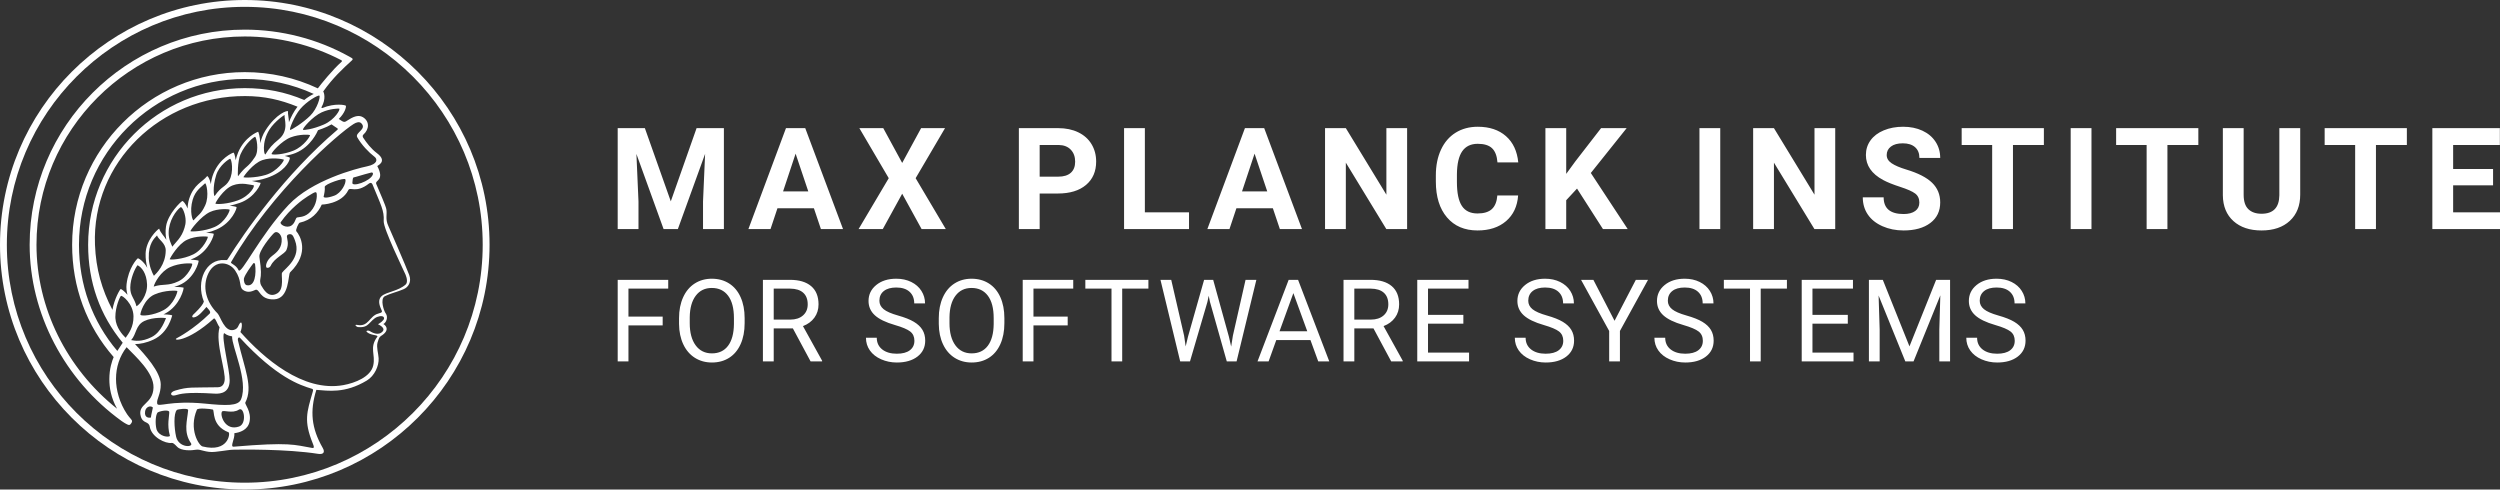
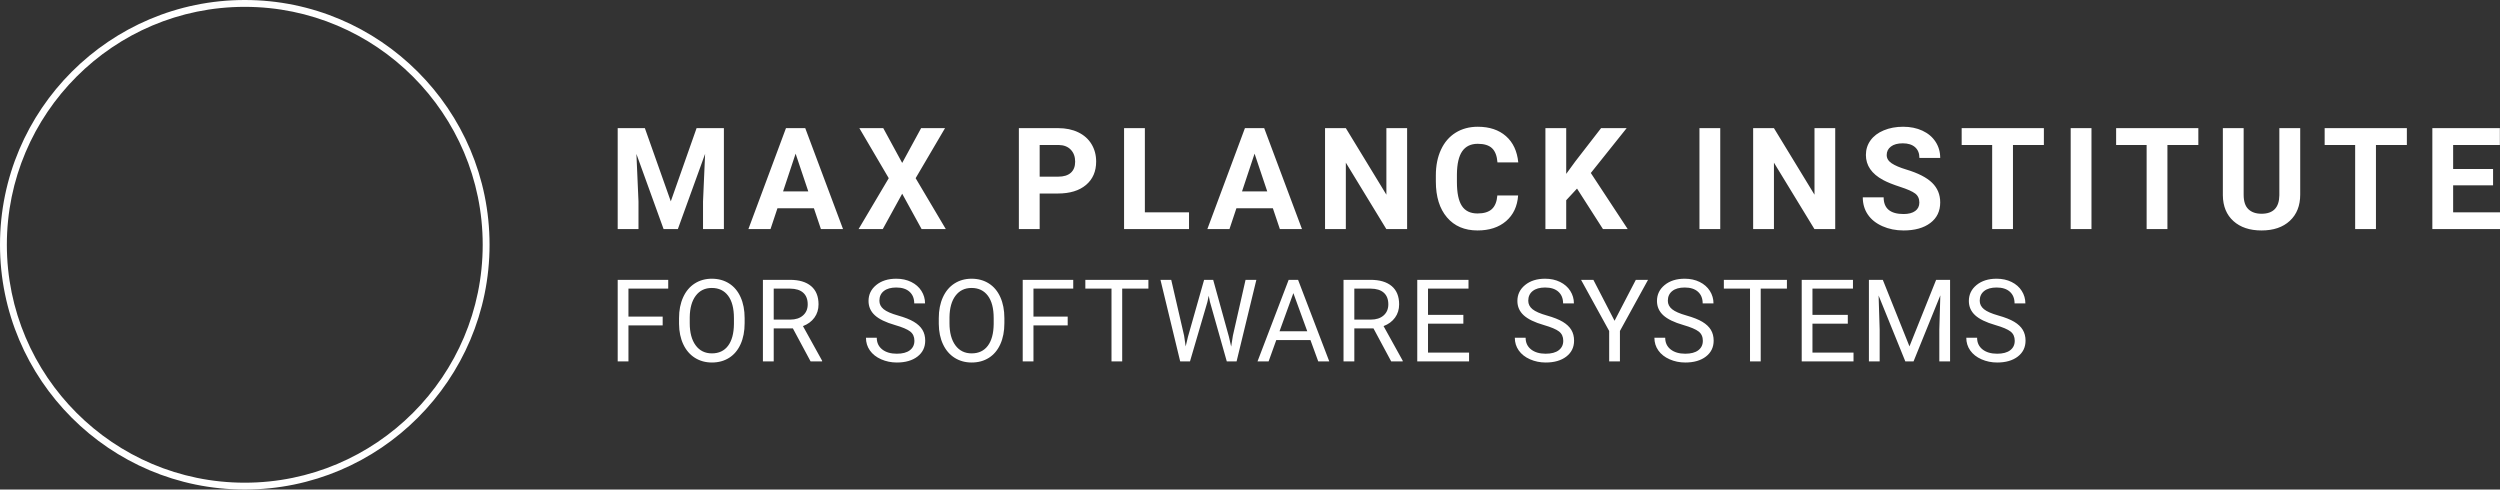
<svg xmlns="http://www.w3.org/2000/svg" id="Calque_1" version="1.1" viewBox="0 0 1532.083 300">
  <rect x="0" y="0" width="1532.083" height="300" fill="#333333" stroke="none" />
  <defs>
    <style>
      .st0 {
        fill: #fff;
      }
    </style>
  </defs>
  <g>
    <path class="st0" d="M150.007,0C67.288,0,0,67.29,0,149.995c0,82.717,67.288,150.005,150.007,150.005,82.71,0,150.007-67.288,150.007-150.005C300.014,67.29,232.716,0,150.007,0ZM150.007,295.812c-80.404,0-145.81-65.41-145.81-145.817C4.197,69.601,69.603,4.193,150.007,4.193c80.394,0,145.81,65.408,145.81,145.802,0,80.406-65.416,145.817-145.81,145.817h-0Z" />
-     <path class="st0" d="M238.02,138.532c-2.076-4.341-.653-7.188-1.27-10.362-.455-2.341-3.94-10.054-6.16-15.396-1.046-2.514,5.376-1.897.632-10.979-.136-.27,6.597-2.756-.136-7.861-3.766-2.857-6.415-6.371-8.493-9.533-.29-.44-.565-1.31.044-1.853,3.807-3.383,3.886-8.252-.247-10.742-2.983-1.796-6.407.026-9.557,2.067-1.037.673-1.558,1.085-2.643.644-.55-.224-1.613-.973-2.569-1.63,3.886-3.756,4.64-7.462,4.335-8.078-.207-.417-6.587-1.849-14.488,1.42-.173-.098-.358-.2-.559-.307,3.254-5.629,1.428-9.599,1.184-9.873-.004-.004-.012-.006-.017-.01,5.921-8.268,11.8-13.77,17.61-19.052l.13-.142c.379-.384.519-.811-.204-1.263-.61-.384-.78-.474-1.525-.88-19.474-10.843-41.67-16.542-64.08-16.542-72.697,0-131.837,59.15-131.837,131.835,0,42.118,21.371,82.741,56.294,107.976,2.328,1.682,3.94,2.323,3.94,2.323.58.201,1.179.198,1.543-.28l.517-.678c.332-.428.462-.837.462-1.213,0-.962-1.394-1.825-3.027-4.247-4.721-7.003-6.808-14.965-6.808-21.636,0-7.294,2.222-13.93,6.49-19.466,5.262,5.484,16.74,15.565,16.49,24.736-.28,10.3-9.914,9.792-7.836,17.518,1.304,4.849,4.931,2.851,5.557,6.529,1.085,6.37,9.653,10.443,13.385,9.883.904-.135,1.674.615,3.46,2.429,2.55,2.587,8.818,2.236,11.6,1.728,2.645-.483,5.967,1.931,11.496,1.322,6.921-.764,8.682-1.299,11.637-1.341,5-.072,32.2-.478,51.537,2.551,3.334.522,4.39-.98,2.897-3.581-7.008-12.205-7.98-22.57-3.94-35.622,7.143.48,17.41,2.412,30.93-5.714,4.799-2.884,7.48-9.029,7.249-13.607-.154-2.97-1.453-6.73-.684-9.626,1.034-3.89,1.79-3.798,2.912-4.587,5.163-3.632,1.435-6.513.64-6.806,1.56-.635,3.27-4.025,1.469-6.55-.924-.984-3.736-8.886-.494-10.532,3.502-1.777,7.494-2.531,11.518-4.298,2.763-1.155,4.97-4.378,3.394-8.659-1.894-5.146-12.455-29.341-12.777-30.015l-.001 0ZM92.47,255.91c-1.012.2-4.25.324-3.524-3.93.448-2.628,3.298-3.728,4.744-2.237-.308,2.04-1.012,4.034-1.22,6.167ZM216.753,75.963c1.705-1.073,3.54-1.53,4.62-.463,3.75,3.705-4.067,5.783-2.44,8.63,2.668,4.668,6.915,9.135,10.663,12.018,1.762,1.355,2.017,4.408-4.715,5.802-6.776,1.403-33.76,8.514-47.999,23.598-17.826,18.887-29.156,43.35-30.703,39.987-1.558-3.388-5.129-3.936-4.57-4.898,25.593-44.101,65.705-78.736,75.144-84.674h0ZM228.489,106.946c-1.47,4.205-13.092,7.94-12.541,4.986.248-1.333.027-3.089.914-3.24,1.287-.22,4.96-1.503,10.67-2.965.571-.146,1.321.177.957,1.22v-.001ZM199.008,114.582c-.295-1.72,12.2-5.921,12.634-4.678.802,2.295-2.581,8.458-6.765,9.999-4.75,1.75-6.727,1.23-6.547.552.331-1.241.949-4.292.678-5.873ZM170.008,179.736c-5.745,3.522-8.862-3.21-9.675-4.385-.352-.508-1.266-1.988-.768-4.518.39-1.992.722-4.7-.588-13.284-.576-3.775,7.234-13.139,8.991-14.774,1.827-1.7,4.48.847,4.653,3.612.328,5.255-2.621,8.02-5.633,10.262-3.696,2.753-4.399,6.336-3.696,7.294.274.374,1.932.384,2.661-1.169,2.227-4.74,8.59-7.126,9.606-9.607,1.586-3.875.426-6.365.27-7.997-.135-1.424,1.257-1.784,2.305-1.627,1.355.203,1.957,2.042,2.643,3.83,4.113,10.719-6.238,17.198-7.906,19.737-.769,1.17,1.604,9.887-2.862,12.626l-.001-0ZM178.675,138.164c-3.08,2.092-7.52-.743-6.633-2.01,5.72-8.165,13.343-13.846,16.393-15.744,4.902-3.05,5.422-3.264,5.679-1.54.155,1.04.207,6.378-3.743,10.716-3.275,3.596-6.562,3.293-8.25,3.671-1.14.256-1.073,3.295-3.446,4.907h-0ZM151.161,174.764c-1.413-.31-1.943-3.073-1.655-4.165.639-2.426,4.366-7.447,5.71-9.207.336-.44,1.021-.034,1.095.495.814,5.828-.005,14.005-5.15,12.876l-0.0.001ZM197.119,68.854c5.164-2.322,10.161-2.361,10.697-2.297,1.172.14-2.61,6.862-9.35,9.756-6.947,2.982-12.135,3.523-12.726,3.232-.888-.44,5.887-8.216,11.38-10.69l-.001-.001ZM78.135,180.643c-2.061-2.372-3.975-3.672-4.173-3.534-.574.403-3.91,6.108-5.064,12.773-6.504-12.433-10.105-25.001-10.692-39.887-1.994-50.576,40.364-91.302,92.051-91.122,11.791.041,21.486,2.221,32.075,6.52-2.37,2.964-4.091,6.513-5.258,9.488-.054-2.742-.773-4.87-.573-6.583.124-1.054-7.322,1.264-13.936,11.792-1.533,2.44-2.485,5.14-3.079,7.63-.136-3.95-1.063-7.029-1.335-6.954-.677.184-8.226,3.297-12.16,12.518-.666,1.583-1.189,3.222-1.563,4.898-.328-2.812-1.053-4.663-1.283-4.653-.497.02-8.407,3.273-12.304,12.746-.906,2.204-1.386,4.456-1.612,6.548-.7-3.297-1.977-5.316-2.38-4.804-2.732,3.464-8.065,5-10.9,13.731-.665,2.05-.931,4.099-.964,6.01-1.176-2.955-2.826-4.657-3.207-4.577-.771.16-8.829,7.819-10.034,15.539-.475,3.045-.257,5.874.215,8.246-1.54-2.487-3.588-4.31-4.418-6.845-1.266.677-8.09,7.092-8.31,15.309-.085,3.195.39,6.198,1.049,8.73-2.27-4.12-5.488-6.052-5.843-5.835-.591.362-5.685,5.873-6.869,15.766-.277,2.317.006,4.538.567,6.55l0.0 0ZM183.962,66.825c4.068-4.82,10.973-8.7,11.748-8.223.792.487-1.16,7.935-5.616,12.321-4.5,4.43-11.46,8.742-12.27,8.69-.81-.053,2.479-8.45,6.138-12.788ZM170.77,85.44c-3.946,3.2-5.74,5.325-8.045,9.075-.785,1.279-2.698-7.104,2.432-15.15,3.143-4.93,9.4-9.35,9.265-8.763-.453,1.964,3.034,9.416-3.652,14.838h-0ZM156.298,96.17c-4.833,7.204-5.108,4.742-10.396,11.79-.29.387-.394-9.197,1.492-13.417,2.975-6.657,8.135-10.57,8.904-10.706.768-.135,2.666,8.357,0,12.332l-0.0.001ZM140.478,110.58c-2.485,4.336-4.745,3.342-8.881,9.496-.457.68-1.551-5.09.927-12.884,1.91-6.007,7.822-9.744,8.452-9.893.949-.226,2.458,8.125-.497,13.28l-.001.001ZM125.744,125.848c-2.531,5.511-4.158,5.692-7.096,9.125-.505.59-2.705-5.24-.574-12.566,1.704-5.865,5.636-8.033,7.535-10.02.75-.786,2.824,7.606.135,13.46v.001ZM113.767,135.289c0,1.682-.208,2.64-.689,4.285-1.8,6.204-5.458,8.815-7.447,11.616-.796-1.834-2.262-4.436-2.272-8.37-.02-7.497,4.548-13.887,7.41-15.904,1.084-.045,2.998,4.517,2.998,8.373ZM101.563,153.584c-.135,8.719-5.611,13.83-7.245,15.45-1.017-1.728-3.013-6.174-3.15-10.842-.263-8.987,3.453-12.177,5.062-13.913.768,2.574,5.407,4.613,5.333,9.305v-0ZM84.294,162.528c2.511,1.265,5.543,4.924,5.827,11.7.285,6.804-4.585,12.557-6.49,13.462-1.326-5.195-3.84-6.286-3.793-11.44.051-5.636,2.908-11.825,4.456-13.722ZM94.694,180.462c6.54-2.846,13.683-2.406,13.983-2.13.299.278-2.088,8.322-8.45,11.737-6.35,3.401-13.516,3.718-14.167,2.906-.361-.452,2.093-9.667,8.633-12.513h.001ZM94.196,175.629c.407-2.169,4.287-9.357,10.122-11.955,5.844-2.606,12.613-2.41,13.38-2.094.77.316-2.429,7.98-8.316,10.796-6.584,3.15-9.22,1.31-15.186,3.253v-0ZM104.004,158.779c.27-.661,5.03-9.212,10.622-11.835,5.543-2.598,12.242-2.047,12.7-1.897.458.149-2.547,7.708-8.892,10.855-6.27,3.117-14.7,3.538-14.43,2.877v0ZM116.75,141.704c-.456-.347,6.296-9.184,11.932-11.79,4.956-2.292,11.435-1.807,11.978-1.446.542.361-2.64,7.8-9.176,10.66-6.231,2.73-14.278,2.922-14.734,2.576v-0ZM132.027,124.809c-.375-.185,4.783-8.974,10.576-11.203,5.535-2.125,11.017-.202,12.7-.09,1.356.09-1.898,6.46-9.491,9.26-6.331,2.335-12.814,2.512-13.785,2.033ZM149.173,108.54c.101-.408,5.77-8.392,11.61-10.416,5.557-1.92,12.356-.633,13.086-.327s-3.935,7.27-11.074,9.414c-6.422,1.93-13.724,1.738-13.622,1.33v-.001ZM166.489,94.47c-.748-.523,6.095-8.177,11.665-10.296,5.447-2.07,11.331-1.687,11.805-1.418.474.27-3.568,6.9-10.138,9.563-6.18,2.503-12.585,2.673-13.332,2.15l0.0.001ZM71.732,250.486c-30.89-24.604-49.374-61.753-49.374-100.492,0-70.378,57.257-127.642,127.65-127.642,20.53,0,41.132,5.142,59.21,14.562.364.19.423.685.115.954-5.314,4.64-12.687,13.738-14.544,16.28-14.054-6.583-29.1-9.944-44.782-9.944-58.335,0-105.803,47.457-105.803,105.79,0,26.03,8.823,49.775,25.462,68.83-.958,2.215-2.657,7.062-2.657,13.478,0,5.309.983,11.417,4.723,18.184h0ZM71.938,214.988c-.023.02-.042.04-.064.058-15.368-18.102-23.473-40.526-23.473-65.052,0-56.025,45.576-101.599,101.606-101.599,14.783,0,28.988,3.09,42.28,9.183-1.751.814-3.763,2.007-5.84,3.708-11.694-4.954-23.47-7.278-36.44-7.278-52.93,0-95.998,43.06-95.998,95.986,0,22.956,7.162,43.128,21.192,60.056-.813,1.233-1.954,2.965-3.263,4.938ZM76.997,207.016c-1.86-1.764-5.882-6.207-6.269-11.93-.019-.278-.028-.556-.028-.835-.016-6.153,2.705-12.209,3.383-12.887.678-.677,7.623,4.723,7.729,12.468.092,6.713-2.983,10.57-4.815,13.184v-0ZM88.456,196.723c5.516-2.617,13.74-1.987,13.288-1.626s-2.618,8.353-8.836,11.474c-6.202,3.113-10.311,2.277-12.542,1.852,3.344-3.659,2.641-9.105,8.09-11.7ZM95.916,263.081c-.935-3.764-.562-8.95.722-10.347,2.476-1.207,7.003-1.671,7.081-.227.125,2.306-1.556,7.775.42,14.595-.453,1.074-6.63.61-8.224-4.021h.001ZM96.326,247.293c-.486-2.835,2.24-5.557,2.183-11.743-.07-7.588-9.428-17.993-15.764-24.68,2.972-.001,6.868-.707,11.241-2.732,9.43-4.368,11.284-14.396,11.555-14.803.126-.189-2.106-.63-5.323-.674.347-.168.695-.342,1.047-.531,9.227-4.947,11.643-15.644,11.203-15.88-.175-.095-2.473-.454-5.694-.372.94-.315,1.871-.657,2.792-1.024,9.76-3.88,12.49-14.743,12.142-15.093-.153-.154-2.105-.544-4.948-.62.864-.335,1.749-.72,2.652-1.168,8.915-4.43,12.002-14.392,11.54-14.722-.202-.143-2.011-.494-4.647-.533,2.208-.485,4.363-1.187,6.433-2.095,9.551-4.184,12.637-13.321,12.223-13.71-.176-.165-1.795-.612-4.228-.812,2.1-.478,4.172-1.069,6.208-1.77,9.447-3.227,13.263-12.255,12.702-12.307-1.276-.118-3.034-.738-5.31-1.135,2.573-.166,5.572-.637,9.332-1.908,10.204-3.448,13.82-9.593,14.002-12.257.012-.173-1.22-.712-3.208-1.146,2.34-.426,4.687-1.003,6.622-1.789,9.528-3.859,13.495-13.225,13.808-13.997,1.89-.615,3.744-1.335,5.554-2.155.993-.45,1.903-.926,2.741-1.419.75.562,1.522,1.095,2.313,1.597,1.44.925,1.95,1.143,1.237,1.75-32.429,27.628-56.727,62.52-67.33,79.478-.298.476-.857.391-1.757.332-11.359-.754-17.797,12.767-12.714,25.44-.645,2.578-6.034,7.555-6.44,7.916s-1.494,1.944.351,1.778c2.653-.24,6.043-4.488,7.663-6.4.673.838,3.17,2.918,1.967,4.099-9.652,9.471-19.209,14.57-19.955,14.935-3.613,1.765,6.03,2.985,22.466-11.875.967-.874,2.114,3.43,3.582,5.272-2.823,9.317,4.135,27.3,3.05,32.941-.189.988-.777,3.774-4.061,3.842-16.286.334-17.885-.413-26.17,2.03-3.866,1.14-2.85,3.69-.044,2.928,3.176-.863,6.51-2.152,24.144-1.051,4.307.269,9.233-.872,9.265-8.149.03-6.597-5.212-26.27-3.441-28.961,2.34,1.761,4.032,1.83,4.924,1.987-.234,6.416,10.098,27.148,5.497,38.584-1.71,4.248-9.21,3.932-22.04,2.66-21.837-2.162-28.918,2.56-29.366-.058l.001-0ZM146.479,261.397c-8.494,2.944-11.844-6.99-10.446-9.13.84-1.285,6.201,1.461,10.375-1.23,3.215-2.073,4.99,8.655.071,10.36ZM107.926,267.597c-1.19-5.255-1.664-14.366.52-16.394.432-.4,6.97-1.337,6.85.156-.502,6.276-3.037,13.281,1.74,20.262,1.786,2.609-7.514,3.025-9.11-4.024v-0ZM124.126,273.603c-2.28-.566-8.574-10.586-3.451-22.54.542-1.265,8.394-.479,9.709-.081,1.315.397-1.08,9.794,9.708,13.958,1.103.425-.046,12.61-15.965,8.663h-.001ZM191.622,240.214c-3.648,12.625-5.486,17.666-.007,31.376.728,1.823,1.277,3.196-.322,2.922-11.036-1.894-13.419-3.705-48.073-.769-2.493.212.813-4.834.407-8.268,3.163-.406,8.223-1.852,9.295-7.006,1.302-6.255-3.057-10.845-2.597-11.742,4.914-9.58-.318-20.198-4.472-37.99-.389-1.668.576-2.396,1.306-1.606,22.266,24.097,36.453,28.886,44.12,31.163.763.226.612,1.093.343,1.92l0.0 0ZM248.562,174.399c-4.655,4.113-11.805,4.452-14.695,7.083-1.508,1.373-2.187,3.528-.56,7.38.937,2.219,1.586,2.493-1.607,3.346-5.185,1.386-5.895,8.195-12.496,6.945-2.644-.5-.747,1.194.203,1.284,3.78.357,5.275-.707,6.6-1.948,1.325-1.24,3.092-3.474,5.121-4.243,2.092-.792,4.209-.739,4.245.828.028,1.195-2.615,3.092-3.725,3.607,1.348.705,5.482,2.806,1.957,5.2-2.75,1.869-6.536-.72-7.082-1.038-.813-.475-2.372-.238-1.856.395,2.041,2.496,7.515,1.841,6.533,3.163-5.052,6.793-.937,10.76-2.474,17.587-1.559,6.923-11.03,10.712-18.322,12.027-24.804,4.475-48.93-16.625-63.072-32.529,1.287-3.015,1.122-6.957-.17-5.557-1.22,1.321-1.017,3.525-3.965,4.269-5.684,1.435-8.131-8.438-9.894-10.165-6.91-6.769-9.649-16.33-5.523-24.692,4.167-8.448,12.826-6.755,16.282-1.645,4.298,6.355,2.31,9.97,4.75,11.868,3.428,2.667,6.877.287,7.804.034,2.61-.712,2.41,6.186,11.324,5.866,9.584-.343,8.5-15.253,9.855-16.574,12.301-11.994,6.02-22.7,3.786-25.186-.6-.67,1.365-5.074,2.09-5.235,7.224-1.596,11.305-6.21,13.507-11.09,0,0,11.996-.203,16.265-8.844,1.141-2.31,4.675,2.227,12.687-4.07.902-.708,1.753-.371,2.091.458,5.147,12.625,7.316,16.116,6.919,22.552-.29,4.682,12.49,30.662,13.421,32.91,1.039,2.503,1.194,4.96,0,6.014h.001ZM0,0" />
  </g>
  <path class="st0" d="M395.196,78.528l15.888,44.86,15.803-44.86h16.737v61.851h-12.787v-16.907l1.275-29.184-16.695,46.091h-8.751l-16.652-46.048,1.274,29.141v16.907h-12.744v-61.851h16.652ZM498.79,127.635h-22.345l-4.248,12.744h-13.551l23.024-61.851h11.81l23.151,61.851h-13.55l-4.291-12.744ZM479.886,117.312h15.463l-7.774-23.151-7.69,23.151h.001ZM552.893,99.853l11.597-21.325h14.656l-18.012,30.67,18.48,31.181h-14.826l-11.895-21.665-11.893,21.666h-14.826l18.479-31.18-18.012-30.671h14.656l11.597,21.325-.001-.001ZM637.141,118.587v21.792h-12.744v-61.851h24.129c4.644,0,8.73.85,12.256,2.549,3.525,1.699,6.237,4.113,8.135,7.243,1.896,3.13,2.846,6.69,2.846,10.683,0,6.061-2.075,10.84-6.223,14.337-4.15,3.498-9.892,5.247-17.227,5.247,0,0-11.172,0-11.172,0ZM637.141,108.264h11.385c3.37,0,5.94-.792,7.71-2.379,1.77-1.586,2.655-3.85,2.655-6.797,0-3.03-.892-5.48-2.676-7.349s-4.248-2.831-7.392-2.888h-11.682s0,19.413,0,19.413ZM701.61,130.142h27.06v10.237h-39.804v-61.851h12.744v51.614ZM780.055,127.635h-22.346l-4.248,12.744h-13.55l23.024-61.851h11.81l23.151,61.851h-13.55l-4.291-12.744ZM761.15,117.312h15.463l-7.773-23.151-7.69,23.151ZM862.323,140.38h-12.743l-24.808-40.697v40.696h-12.745v-61.851h12.745l24.85,40.781v-40.781h12.702v61.851l-.001.001ZM930.36,119.776c-.482,6.656-2.938,11.895-7.37,15.718s-10.274,5.735-17.524,5.735c-7.93,0-14.167-2.669-18.712-8.008-4.546-5.338-6.818-12.665-6.818-21.983v-3.781c0-5.947,1.047-11.186,3.143-15.718,2.096-4.53,5.09-8.007,8.984-10.429,3.894-2.42,8.418-3.632,13.573-3.632,7.136,0,12.885,1.912,17.248,5.735,4.36,3.823,6.88,9.19,7.56,16.1h-12.744c-.311-3.993-1.423-6.888-3.334-8.687-1.912-1.798-4.822-2.698-8.73-2.698-4.248,0-7.427,1.523-9.536,4.567-2.11,3.045-3.194,7.767-3.25,14.167v4.673c0,6.684,1.012,11.57,3.037,14.656,2.024,3.087,5.218,4.63,9.579,4.63,3.936,0,6.875-.899,8.815-2.697,1.94-1.798,3.051-4.581,3.335-8.348h12.744-0ZM966.452,115.57l-6.627,7.138v17.671h-12.744v-61.851h12.744v28.037l5.608-7.689,15.76-20.348h15.675l-21.962,27.485,22.6,34.366h-15.166l-15.888-24.808-0-.001ZM1054.226,140.38h-12.745v-61.853h12.745v61.853ZM1124.684,140.38h-12.745l-24.808-40.697v40.696h-12.744v-61.851h12.744l24.85,40.781v-40.781h12.703v61.852ZM1176.24,124.152c0-2.407-.85-4.255-2.55-5.544-1.699-1.288-4.757-2.648-9.175-4.078-4.418-1.43-7.916-2.84-10.494-4.227-7.023-3.795-10.535-8.906-10.535-15.335,0-3.342.942-6.322,2.826-8.942,1.882-2.62,4.587-4.666,8.113-6.139,3.526-1.472,7.483-2.209,11.873-2.209,4.418,0,8.354.8,11.81,2.4,3.455,1.6,6.138,3.86,8.05,6.776,1.911,2.917,2.867,6.23,2.867,9.94h-12.744c0-2.831-.891-5.034-2.676-6.605-1.784-1.572-4.29-2.358-7.52-2.358-3.114,0-5.536.659-7.264,1.975-1.727,1.318-2.59,3.052-2.59,5.204,0,2.012,1.012,3.696,3.037,5.055s5.005,2.634,8.942,3.824c7.25,2.18,12.531,4.885,15.846,8.113,3.312,3.229,4.97,7.25,4.97,12.065,0,5.352-2.026,9.551-6.076,12.596s-9.5,4.566-16.354,4.566c-4.758,0-9.091-.871-13-2.612-3.908-1.742-6.888-4.128-8.942-7.158-2.053-3.03-3.079-6.542-3.079-10.536h12.786c0,6.826,4.078,10.238,12.235,10.238,3.03,0,5.395-.616,7.094-1.848,1.7-1.231,2.55-2.952,2.55-5.161l0.0 0ZM1252.56,88.85h-18.947v51.53h-12.744v-51.53h-18.691v-10.321h50.382v10.321h0ZM1281.728,140.38h-12.745v-61.853h12.745v61.853ZM1347.215,88.85h-18.946v51.53h-12.745v-51.53h-18.691v-10.321h50.382v10.321h0ZM1409.645,78.528v40.739c0,6.769-2.118,12.121-6.351,16.057-4.234,3.937-10.019,5.905-17.354,5.905-7.221,0-12.956-1.912-17.204-5.735s-6.415-9.076-6.5-15.76v-41.206h12.744v40.824c0,4.05.97,7.002,2.91,8.857,1.94,1.855,4.624,2.782,8.05,2.782,7.165,0,10.804-3.766,10.917-11.3v-41.163h12.788-0ZM1475.005,88.85h-18.946v51.53h-12.745v-51.53h-18.691v-10.321h50.382v10.321h0ZM1527.835,113.574h-24.469v16.568h28.717v10.237h-41.46v-61.851h41.375v10.322h-28.632v14.74h24.469v9.983l-0.0.001ZM406.11,199.4h-20.973v22.072h-6.59v-49.979h30.961v5.389h-24.371v17.129h20.973v5.39-.001ZM456.334,198.096c0,4.897-.824,9.17-2.472,12.82-1.647,3.65-3.982,6.437-7.002,8.358-3.02,1.923-6.545,2.884-10.572,2.884-3.937,0-7.427-.967-10.47-2.9-3.044-1.934-5.406-4.692-7.089-8.273s-2.545-7.73-2.591-12.443v-3.605c0-4.805.835-9.05,2.506-12.735,1.67-3.683,4.033-6.505,7.088-8.46,3.055-1.958,6.55-2.935,10.487-2.935,4.004,0,7.534.966,10.59,2.9,3.054,1.934,5.406,4.736,7.053,8.41,1.648,3.673,2.472,7.946,2.472,12.82v3.159l-0-0ZM449.777,194.869c0-5.927-1.19-10.474-3.57-13.644s-5.71-4.755-9.988-4.755c-4.166,0-7.444,1.585-9.835,4.755s-3.621,7.568-3.69,13.198v3.673c0,5.744,1.207,10.258,3.621,13.542,2.414,3.283,5.738,4.925,9.973,4.925,4.256,0,7.551-1.55,9.885-4.65s3.536-7.547,3.604-13.337v-3.707ZM485.9,201.254h-11.74v20.218h-6.625v-49.979h16.546c5.629,0,9.96,1.281,12.992,3.844,3.032,2.563,4.548,6.294,4.548,11.19,0,3.113-.84,5.825-2.523,8.136-1.682,2.312-4.022,4.04-7.02,5.184l11.74,21.213v.412h-7.07l-10.848-20.218-0-0ZM474.16,195.864h10.127c3.272,0,5.875-.847,7.809-2.544,1.933-1.697,2.9-3.966,2.9-6.81,0-3.094-.921-5.466-2.763-7.117-1.842-1.65-4.503-2.488-7.98-2.511h-10.093v18.982l-0.0 0ZM548.467,199.194c-5.652-1.625-9.765-3.622-12.34-5.99-2.574-2.368-3.861-5.292-3.861-8.77,0-3.936,1.573-7.192,4.72-9.766,3.145-2.574,7.236-3.861,12.27-3.861,3.433,0,6.494.664,9.183,1.99,2.689,1.328,4.771,3.158,6.248,5.492,1.476,2.335,2.213,4.887,2.213,7.655h-6.624c0-3.03-.962-5.414-2.884-7.148s-4.634-2.6-8.135-2.6c-3.25,0-5.784.716-7.603,2.149-1.82,1.433-2.73,3.422-2.73,5.966,0,2.04.864,3.766,2.593,5.175,1.727,1.41,4.668,2.7,8.821,3.87,4.154,1.168,7.403,2.456,9.749,3.865,2.345,1.407,4.085,3.049,5.218,4.925,1.132,1.876,1.698,4.084,1.698,6.624,0,4.051-1.578,7.295-4.736,9.733-3.159,2.436-7.38,3.655-12.667,3.655-3.432,0-6.637-.658-9.611-1.973-2.975-1.316-5.27-3.119-6.883-5.407s-2.42-4.885-2.42-7.792h6.626c0,3.02,1.115,5.407,3.346,7.157,2.232,1.75,5.212,2.626,8.942,2.626,3.479,0,6.145-.71,7.998-2.128s2.78-3.352,2.78-5.801c0-2.448-.857-4.343-2.574-5.682-1.716-1.338-4.828-2.66-9.337-3.964ZM615.517,198.096c0,4.897-.824,9.17-2.472,12.82-1.647,3.65-3.982,6.437-7.002,8.358-3.02,1.923-6.545,2.884-10.572,2.884-3.937,0-7.427-.967-10.47-2.9-3.044-1.934-5.406-4.692-7.088-8.273s-2.546-7.73-2.592-12.443v-3.605c0-4.805.835-9.05,2.506-12.735,1.67-3.683,4.033-6.505,7.088-8.46,3.055-1.958,6.55-2.935,10.487-2.935,4.004,0,7.535.966,10.59,2.9,3.054,1.934,5.406,4.736,7.053,8.41,1.648,3.673,2.472,7.946,2.472,12.82v3.159-0ZM608.96,194.869c0-5.927-1.19-10.474-3.57-13.644s-5.71-4.755-9.988-4.755c-4.166,0-7.444,1.585-9.835,4.755-2.391,3.17-3.621,7.568-3.69,13.198v3.673c0,5.744,1.207,10.258,3.622,13.542,2.414,3.283,5.737,4.925,9.972,4.925,4.256,0,7.551-1.55,9.885-4.65s3.536-7.547,3.604-13.337v-3.707ZM654.317,199.4h-20.974v22.072h-6.59v-49.979h30.962v5.389h-24.372v17.129h20.974v5.39l0-.001ZM703.784,176.882h-16.065v44.59h-6.556v-44.59h-16.03v-5.389h38.65v5.389l.001-0ZM725.66,205.716l.962,6.59,1.407-5.938,9.886-34.875h5.561l9.646,34.875,1.373,6.041,1.064-6.727,7.757-34.189h6.625l-12.117,49.979h-6.007l-10.297-36.42-.79-3.81-.79,3.81-10.675,36.42h-6.007l-12.083-49.979h6.59l7.896,34.223h-.001ZM803.087,208.394h-20.94l-4.702,13.078h-6.797l19.085-49.979h5.768l19.12,49.979h-6.763l-4.771-13.078ZM784.139,203.004h16.99l-8.512-23.376-8.478,23.376h0ZM841.717,201.254h-11.74v20.218h-6.624v-49.979h16.544c5.63,0,9.96,1.281,12.994,3.844,3.03,2.563,4.547,6.294,4.547,11.19,0,3.113-.84,5.825-2.523,8.136-1.682,2.312-4.021,4.04-7.02,5.184l11.74,21.213v.412h-7.07l-10.848-20.218h0ZM829.977,195.864h10.127c3.272,0,5.875-.847,7.81-2.544,1.933-1.697,2.9-3.966,2.9-6.81,0-3.094-.922-5.466-2.764-7.117-1.842-1.65-4.502-2.488-7.98-2.511h-10.092v18.982l-.001 0ZM896.793,198.37h-21.66v17.712h25.16v5.39h-31.751v-49.979h31.408v5.389h-24.817v16.098h21.66v5.39ZM946.11,199.194c-5.652-1.625-9.765-3.622-12.34-5.99-2.575-2.368-3.862-5.292-3.862-8.77,0-3.936,1.573-7.192,4.72-9.766s7.237-3.861,12.271-3.861c3.433,0,6.494.664,9.183,1.99,2.689,1.328,4.772,3.158,6.247,5.492,1.477,2.335,2.214,4.887,2.214,7.655h-6.624c0-3.03-.962-5.414-2.884-7.148s-4.634-2.6-8.136-2.6c-3.249,0-5.783.716-7.602,2.149-1.82,1.433-2.73,3.422-2.73,5.966,0,2.04.864,3.766,2.592,5.175,1.728,1.41,4.668,2.7,8.822,3.87,4.154,1.168,7.403,2.456,9.749,3.865,2.345,1.407,4.084,3.049,5.217,4.925s1.7,4.084,1.7,6.624c0,4.051-1.58,7.295-4.738,9.733-3.158,2.436-7.38,3.655-12.666,3.655-3.432,0-6.637-.658-9.611-1.973-2.976-1.316-5.27-3.119-6.883-5.407s-2.42-4.885-2.42-7.792h6.625c0,3.02,1.116,5.407,3.347,7.157s5.212,2.626,8.942,2.626c3.479,0,6.145-.71,7.998-2.128s2.78-3.352,2.78-5.801c0-2.448-.858-4.343-2.574-5.682-1.717-1.338-4.829-2.66-9.337-3.964l-0.0 0ZM989.45,196.585l13.043-25.092h7.484l-17.232,31.34v18.639h-6.59v-18.639l-17.233-31.34h7.552l12.975,25.092h.001ZM1031.647,199.194c-5.652-1.625-9.765-3.622-12.34-5.99s-3.86-5.292-3.86-8.77c0-3.936,1.573-7.192,4.719-9.766s7.236-3.861,12.271-3.861c3.433,0,6.494.664,9.183,1.99,2.689,1.328,4.77,3.158,6.247,5.492,1.461,2.285,2.23,4.943,2.214,7.655h-6.625c0-3.03-.96-5.414-2.884-7.148-1.922-1.734-4.634-2.6-8.134-2.6-3.25,0-5.785.716-7.604,2.149-1.82,1.433-2.729,3.422-2.729,5.966,0,2.04.864,3.766,2.592,5.175,1.728,1.41,4.668,2.7,8.822,3.87s7.402,2.456,9.749,3.865c2.344,1.407,4.085,3.049,5.217,4.925,1.132,1.876,1.699,4.084,1.699,6.624,0,4.051-1.579,7.295-4.737,9.733-3.158,2.436-7.38,3.655-12.667,3.655-3.432,0-6.636-.658-9.611-1.973s-5.269-3.119-6.882-5.407-2.42-4.885-2.42-7.792h6.625c0,3.02,1.115,5.407,3.347,7.157,2.231,1.75,5.212,2.626,8.941,2.626,3.479,0,6.145-.71,7.998-2.128s2.782-3.352,2.782-5.801c0-2.448-.859-4.343-2.576-5.682-1.715-1.338-4.828-2.66-9.337-3.964l0.0 0ZM1095.086,176.882h-16.065v44.59h-6.555v-44.59h-16.03v-5.389h38.65v5.389-0ZM1132.396,198.37h-21.66v17.712h25.161v5.39h-31.75v-49.979h31.408v5.389h-24.819v16.098h21.66v5.39ZM1153.845,171.493l16.339,40.78,16.34-40.78h8.546v49.979h-6.59v-19.463l.618-21.008-16.409,40.47h-5.045l-16.373-40.367.65,20.905v19.463h-6.589v-49.979h8.513ZM1222.782,199.194c-5.652-1.625-9.765-3.622-12.34-5.99s-3.86-5.292-3.86-8.77c0-3.936,1.572-7.192,4.719-9.766,3.145-2.574,7.236-3.861,12.271-3.861,3.433,0,6.493.664,9.183,1.99,2.688,1.328,4.77,3.158,6.247,5.492,1.461,2.285,2.23,4.943,2.214,7.655h-6.625c0-3.03-.961-5.414-2.884-7.148-1.922-1.734-4.634-2.6-8.135-2.6-3.25,0-5.784.716-7.603,2.149-1.82,1.433-2.729,3.422-2.729,5.966,0,2.04.864,3.766,2.592,5.175,1.728,1.41,4.668,2.7,8.821,3.87s7.403,2.456,9.75,3.865c2.344,1.407,4.084,3.049,5.217,4.925,1.132,1.876,1.698,4.084,1.698,6.624,0,4.051-1.578,7.295-4.736,9.733-3.158,2.436-7.38,3.655-12.667,3.655-3.433,0-6.637-.658-9.611-1.973s-5.269-3.119-6.882-5.407-2.42-4.885-2.42-7.792h6.625c0,3.02,1.115,5.407,3.347,7.157,2.231,1.75,5.212,2.626,8.941,2.626,3.479,0,6.145-.71,7.998-2.128s2.781-3.352,2.781-5.801c0-2.448-.858-4.343-2.575-5.682-1.716-1.338-4.828-2.66-9.337-3.964h-0Z" />
</svg>